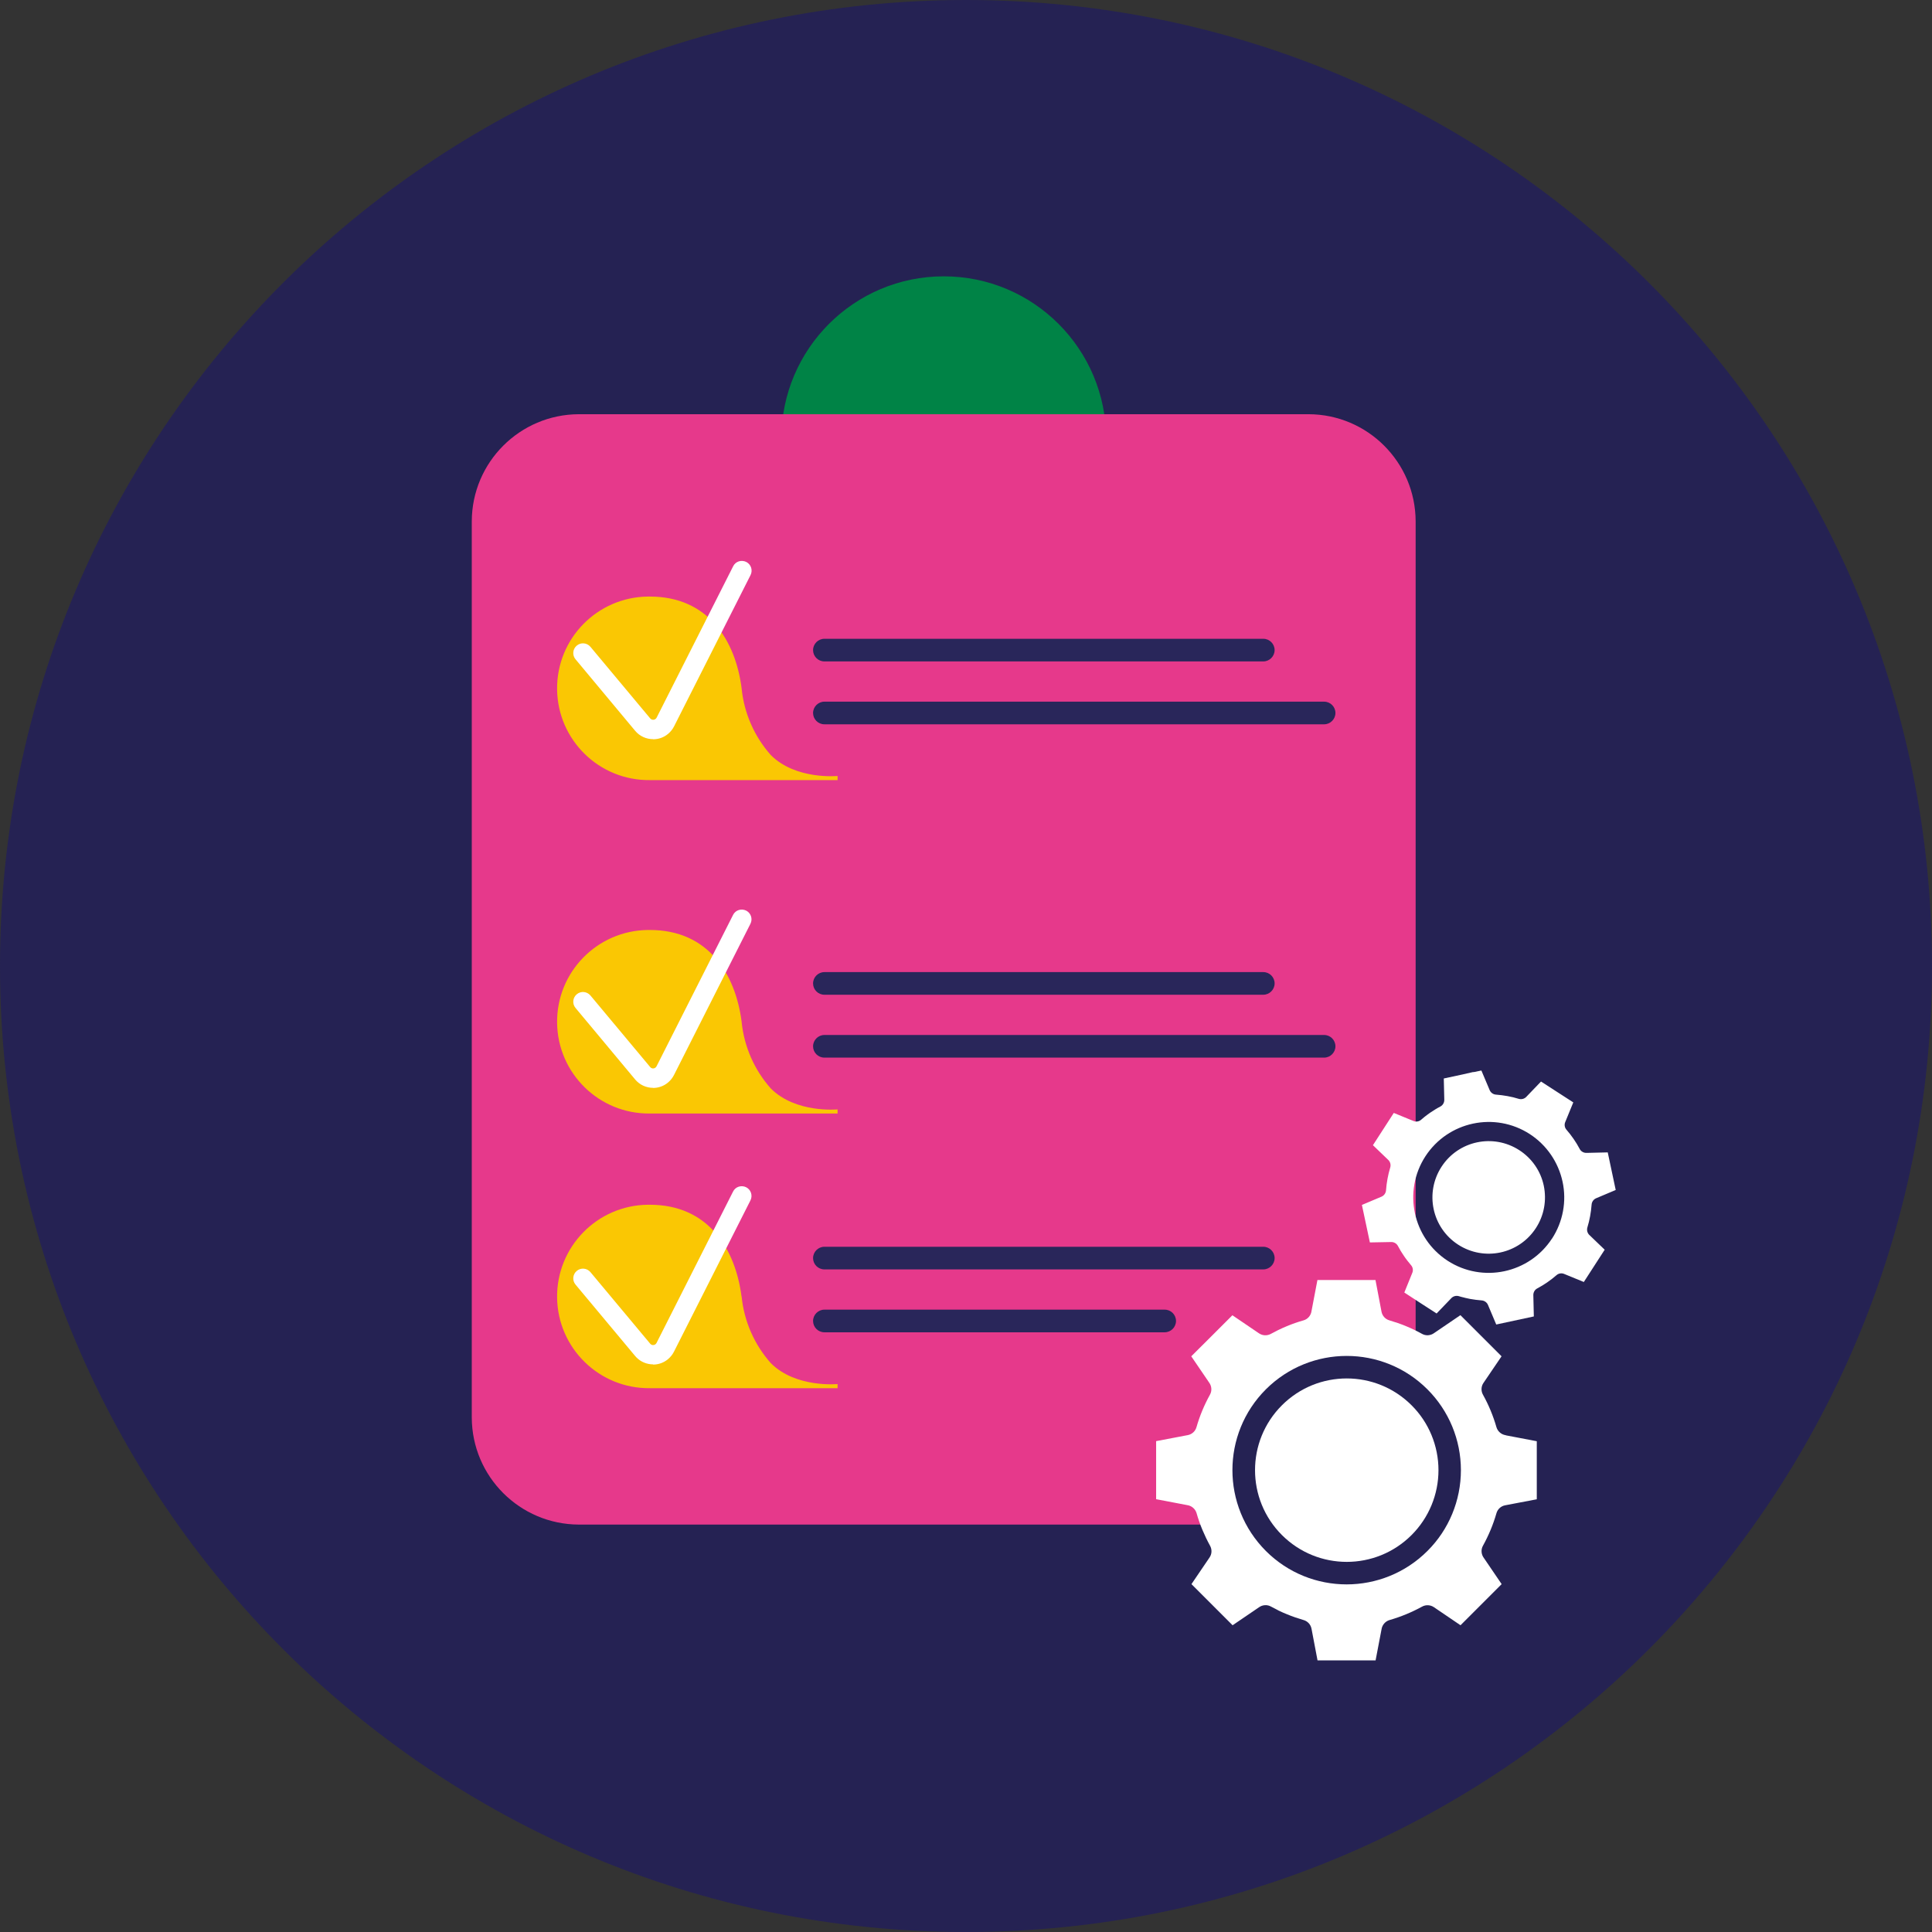
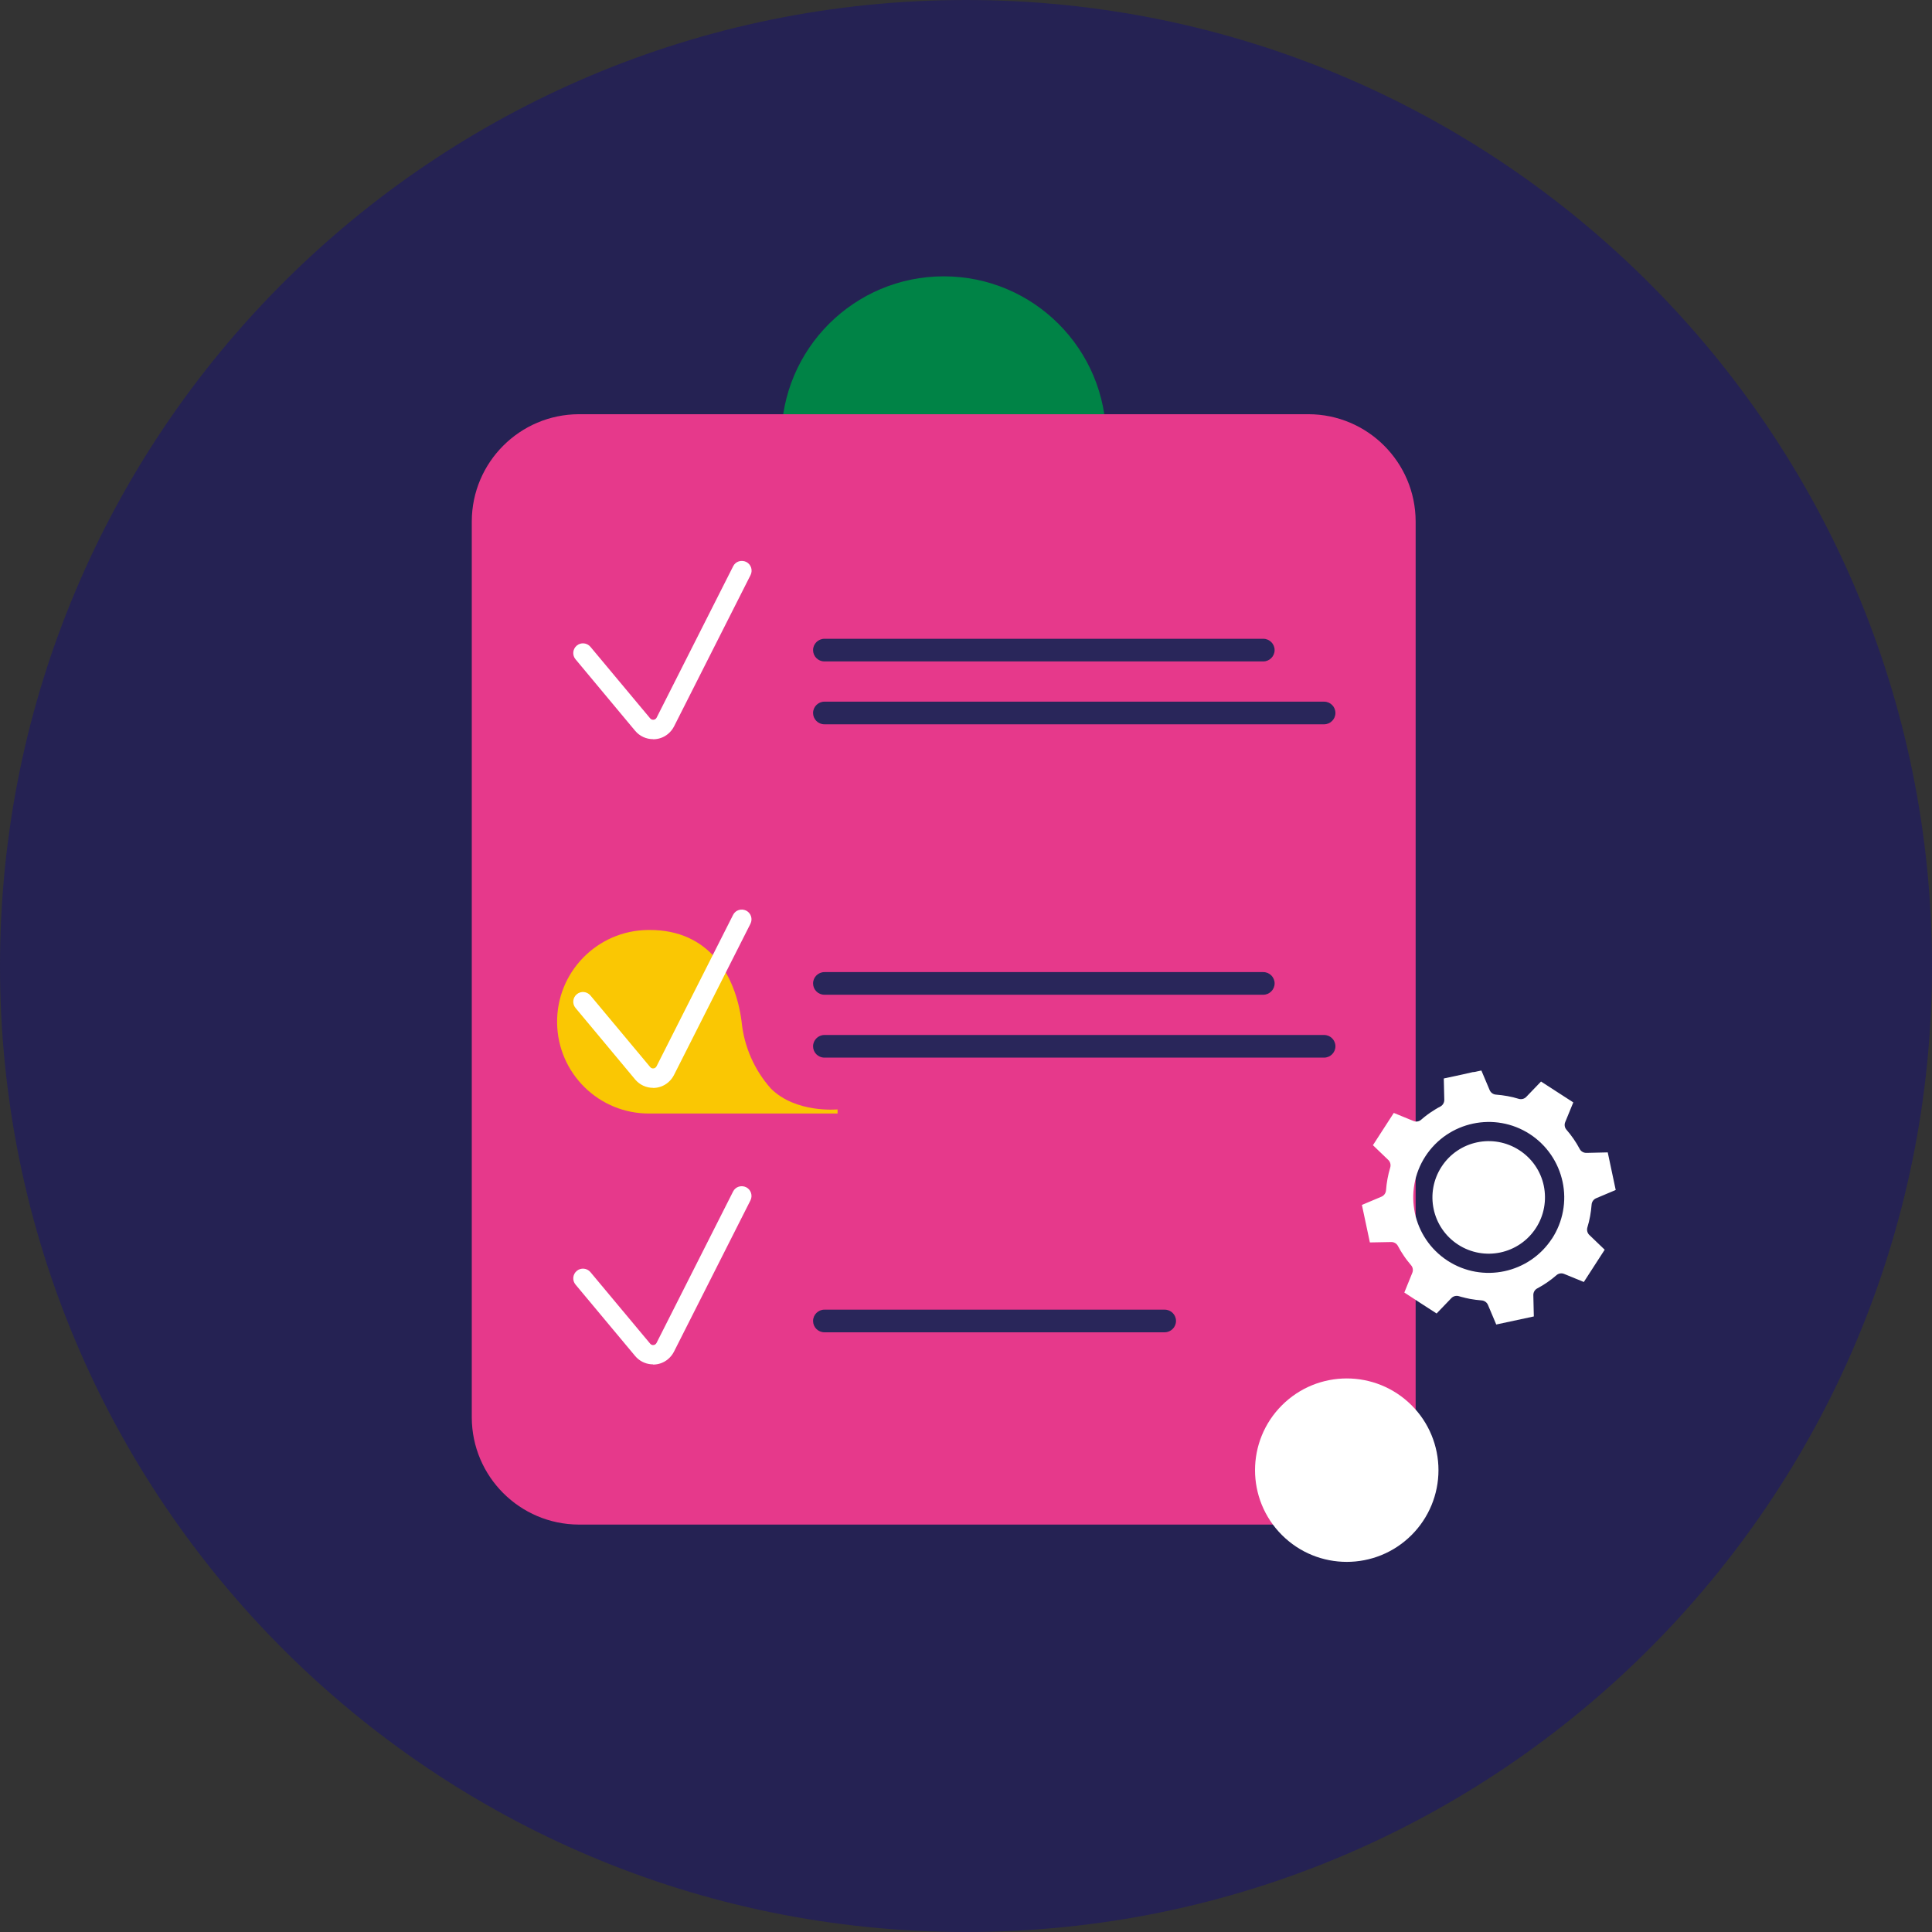
<svg xmlns="http://www.w3.org/2000/svg" id="Calque_2" data-name="Calque 2" viewBox="0 0 196.32 196.32">
  <rect x="0" y="0" width="196.32" height="196.32" fill="#333333" stroke="none" />
  <defs>
    <style>
      .cls-1 {
        fill: #252253;
      }

      .cls-1, .cls-2, .cls-3, .cls-4, .cls-5, .cls-6, .cls-7, .cls-8 {
        stroke-width: 0px;
      }

      .cls-2 {
        fill: #29265a;
      }

      .cls-3 {
        fill: #008346;
      }

      .cls-4 {
        fill: none;
      }

      .cls-5 {
        fill: #fac703;
      }

      .cls-6, .cls-7 {
        fill: #fff;
      }

      .cls-7 {
        fill-rule: evenodd;
      }

      .cls-8 {
        fill: #e6398b;
      }

      .cls-9 {
        clip-path: url(#clippath);
      }
    </style>
    <clipPath id="clippath">
      <rect class="cls-4" x="47.94" y="28.08" width="95.91" height="126.84" />
    </clipPath>
  </defs>
  <g id="Calque_1-2" data-name="Calque 1">
    <path id="Tracé_5780" data-name="Tracé 5780" class="cls-1" d="M196.32,98.16c0,54.21-43.95,98.16-98.16,98.16S0,152.37,0,98.16,43.95,0,98.16,0s98.16,43.95,98.16,98.16" />
    <g id="Groupe_4791" data-name="Groupe 4791">
      <g id="Groupe_4788" data-name="Groupe 4788">
        <g class="cls-9">
          <g id="Groupe_4787" data-name="Groupe 4787">
            <path id="Tracé_8308" data-name="Tracé 8308" class="cls-3" d="M112.4,44.58c0,9.11-7.39,16.5-16.5,16.5s-16.5-7.39-16.5-16.5,7.39-16.5,16.5-16.5c9.11,0,16.5,7.39,16.5,16.5h0" />
            <path id="Tracé_8309" data-name="Tracé 8309" class="cls-8" d="M132.98,154.92H58.82c-6-.02-10.86-4.88-10.88-10.88V52.97c.02-6,4.88-10.86,10.88-10.88h74.15c6,.02,10.86,4.88,10.88,10.88v91.07c-.02,6-4.88,10.86-10.88,10.88" />
-             <path id="Tracé_8310" data-name="Tracé 8310" class="cls-5" d="M75.36,69.95c.25,2.52,1.29,4.89,2.97,6.78,2.54,2.54,6.78,2.12,6.78,2.12v.42h-19.07c-5.15.06-9.37-4.07-9.43-9.22-.06-5.15,4.07-9.37,9.22-9.43h.21c5.93,0,8.69,4.45,9.32,9.32" />
            <path class="cls-2" d="M128.37,67.21h-44.6c-.64,0-1.15-.52-1.15-1.15s.52-1.15,1.15-1.15h44.6c.64,0,1.15.52,1.15,1.15s-.52,1.15-1.15,1.15Z" />
            <path class="cls-2" d="M134.55,73.6h-50.78c-.64,0-1.15-.52-1.15-1.15s.52-1.15,1.15-1.15h50.78c.64,0,1.15.52,1.15,1.15s-.52,1.15-1.15,1.15Z" />
            <path id="Tracé_8311" data-name="Tracé 8311" class="cls-5" d="M75.36,103.83c.25,2.52,1.29,4.89,2.97,6.78,2.54,2.54,6.78,2.12,6.78,2.12v.42h-19.07c-5.15.06-9.37-4.07-9.43-9.22-.06-5.15,4.07-9.37,9.22-9.43h.21c5.93,0,8.69,4.45,9.32,9.32" />
            <path class="cls-2" d="M128.37,101.08h-44.6c-.64,0-1.15-.52-1.15-1.15s.52-1.15,1.15-1.15h44.6c.64,0,1.15.52,1.15,1.15s-.52,1.15-1.15,1.15Z" />
            <path class="cls-2" d="M134.55,107.47h-50.78c-.64,0-1.15-.52-1.15-1.15s.52-1.15,1.15-1.15h50.78c.64,0,1.15.52,1.15,1.15s-.52,1.15-1.15,1.15Z" />
-             <path id="Tracé_8312" data-name="Tracé 8312" class="cls-5" d="M75.36,131.74c.25,2.52,1.29,4.89,2.97,6.78,2.54,2.54,6.78,2.12,6.78,2.12v.42h-19.07c-5.15.06-9.37-4.07-9.43-9.21-.06-5.15,4.07-9.37,9.21-9.43h0s.21,0,.21,0c5.93,0,8.69,4.45,9.32,9.32" />
-             <path class="cls-2" d="M128.37,128.99h-44.6c-.64,0-1.15-.52-1.15-1.15s.52-1.15,1.15-1.15h44.6c.64,0,1.15.52,1.15,1.15s-.52,1.15-1.15,1.15Z" />
            <path class="cls-2" d="M118.35,135.38h-34.58c-.64,0-1.15-.52-1.15-1.15s.52-1.15,1.15-1.15h34.58c.64,0,1.15.52,1.15,1.15s-.52,1.15-1.15,1.15Z" />
            <path class="cls-6" d="M66.36,110.54c-.68,0-1.35-.29-1.82-.85l-6.06-7.27c-.35-.42-.29-1.04.13-1.39.42-.35,1.04-.29,1.39.13l6.07,7.27c.09.11.2.13.26.14.06,0,.17,0,.28-.09.04-.03.07-.08.1-.12l7.78-15.39c.24-.49.83-.68,1.33-.44.49.25.68.84.44,1.33l-7.78,15.39c-.15.29-.35.54-.6.75-.44.37-.98.55-1.51.55Z" />
            <path class="cls-6" d="M66.36,138.64c-.07,0-.15,0-.22-.01-.63-.06-1.2-.36-1.6-.84l-6.06-7.26c-.35-.42-.29-1.04.13-1.39.42-.35,1.04-.29,1.39.13l6.07,7.27c.09.11.2.13.26.14.06,0,.17,0,.28-.09.04-.03.07-.08.1-.12l7.78-15.39c.24-.49.83-.68,1.33-.44.49.25.68.84.44,1.33l-7.78,15.39c-.15.29-.35.54-.6.75-.43.36-.96.55-1.51.55Z" />
            <path class="cls-6" d="M66.36,75.11c-.68,0-1.35-.29-1.82-.85l-6.06-7.27c-.35-.42-.29-1.04.13-1.39.42-.35,1.04-.29,1.39.13l6.07,7.27c.14.16.38.19.55.05.04-.03.07-.07.1-.12l7.78-15.39c.24-.49.83-.68,1.33-.44.49.25.68.84.44,1.33l-7.78,15.39c-.15.29-.35.54-.6.75-.44.37-.98.55-1.51.55Z" />
          </g>
        </g>
      </g>
    </g>
-     <circle id="Ellipse_22" data-name="Ellipse 22" class="cls-1" cx="136.84" cy="149.39" r="14.44" />
    <path id="Tracé_8316" data-name="Tracé 8316" class="cls-7" d="M143.44,142.8c-3.64-3.64-9.54-3.64-13.18,0-3.64,3.64-3.64,9.54,0,13.18,3.64,3.64,9.54,3.64,13.18,0,1.75-1.75,2.73-4.12,2.73-6.59,0-2.47-.98-4.85-2.73-6.59Z" />
-     <path id="Tracé_8317" data-name="Tracé 8317" class="cls-7" d="M153.02,145.84c-.45-.06-.83-.38-.96-.82-.33-1.15-.79-2.26-1.37-3.3-.21-.38-.19-.84.05-1.19l1.84-2.71-2.09-2.09-2.09-2.09-2.66,1.81c-.36.27-.85.31-1.24.09-.52-.29-1.06-.55-1.62-.78-.55-.23-1.11-.42-1.69-.59-.42-.12-.73-.46-.81-.89l-.61-3.21h-1.12s-.07,0-.1,0h-4.68l-.6,3.15c-.06.45-.38.83-.82.95-.57.16-1.14.36-1.69.59-.31.13-.61.26-.91.41-.05.03-.1.05-.15.08-.19.1-.37.19-.56.29-.38.21-.84.19-1.2-.05l-2.71-1.84-2.09,2.09-2.09,2.08,1.81,2.66c.27.36.31.85.09,1.24-.58,1.05-1.04,2.15-1.37,3.3h0c-.12.42-.46.73-.89.81l-3.21.61v5.9l3.15.6c.45.06.83.38.96.82.16.57.36,1.14.59,1.69.23.55.49,1.09.78,1.62.21.38.19.84-.05,1.19l-1.84,2.71,2.09,2.09,2.09,2.09,2.66-1.81c.36-.27.85-.31,1.24-.09.18.1.37.2.56.29.05.02.1.05.15.08l.03.02s.1.04.15.07c.24.12.48.22.73.32.55.23,1.11.42,1.69.59.42.12.73.46.81.89l.61,3.21h5.9l.6-3.14c.06-.45.38-.83.82-.96,1.15-.33,2.26-.79,3.3-1.36.38-.21.84-.19,1.2.05l2.71,1.84,2.09-2.09,2.09-2.09-1.81-2.66c-.27-.36-.31-.85-.09-1.24.58-1.05,1.04-2.15,1.37-3.3h0c.12-.42.46-.73.89-.81l3.21-.61v-5.9l-3.15-.6ZM145.05,157.6c-4.54,4.53-11.89,4.53-16.42,0-4.53-4.54-4.53-11.89,0-16.42,4.54-4.53,11.89-4.53,16.42,0,2.18,2.18,3.4,5.13,3.4,8.21,0,3.08-1.22,6.04-3.4,8.21" />
    <path id="Tracé_8318" data-name="Tracé 8318" class="cls-7" d="M154.39,116.88c-2.65-1.72-6.19-.97-7.91,1.68-1.72,2.65-.97,6.19,1.68,7.91,2.65,1.72,6.19.97,7.91-1.68.83-1.27,1.11-2.82.8-4.31-.31-1.48-1.21-2.78-2.48-3.6Z" />
    <path id="Tracé_8319" data-name="Tracé 8319" class="cls-7" d="M161.25,117.15c-.3.02-.59-.13-.73-.4-.37-.7-.82-1.35-1.34-1.95-.19-.21-.24-.52-.13-.78l.82-2-1.64-1.06-1.64-1.06-1.47,1.53c-.2.23-.51.31-.79.23-.38-.12-.76-.21-1.15-.28-.39-.07-.78-.12-1.17-.15-.28-.02-.53-.2-.64-.46l-.84-1.99-.72.15h0s-.04.01-.07.01h-.07s-1.05.24-1.05.24h0l-1.91.41.05,2.12c.02.3-.13.59-.4.73-.35.18-.68.39-1.01.61-.18.13-.36.25-.53.39-.03.03-.06.05-.09.07-.11.09-.22.18-.32.27-.21.19-.52.24-.78.13l-2-.82-1.06,1.64-1.06,1.64,1.53,1.47c.23.2.31.51.23.79-.23.76-.37,1.53-.43,2.32h0c-.02.29-.2.54-.46.65l-1.99.84.81,3.81,2.12-.04c.3-.02.59.13.73.4.18.35.39.69.61,1.01.22.33.47.64.72.94.19.21.24.52.13.78l-.81,2,1.64,1.07,1.64,1.06,1.47-1.53c.2-.23.51-.31.79-.23.13.04.26.08.4.11.04,0,.07.02.11.03h.02s.07.02.1.03c.17.04.34.08.51.11.39.07.78.12,1.17.15.29.02.54.2.65.46l.84,1.99,1.91-.41h0l1.91-.41-.05-2.12c-.02-.3.13-.59.4-.73.7-.37,1.35-.82,1.95-1.34.21-.19.52-.24.78-.13l2,.82,1.06-1.64,1.06-1.64-1.53-1.47c-.23-.2-.31-.51-.23-.79.23-.75.37-1.53.43-2.32h0c.02-.29.2-.54.46-.65l1.99-.84-.81-3.82-2.12.05ZM157.71,125.85c-2.31,3.55-7.06,4.56-10.61,2.26-3.55-2.31-4.56-7.06-2.26-10.61,2.31-3.55,7.06-4.56,10.61-2.26,1.71,1.11,2.9,2.85,3.33,4.84.43,1.99.04,4.07-1.07,5.78" />
  </g>
</svg>